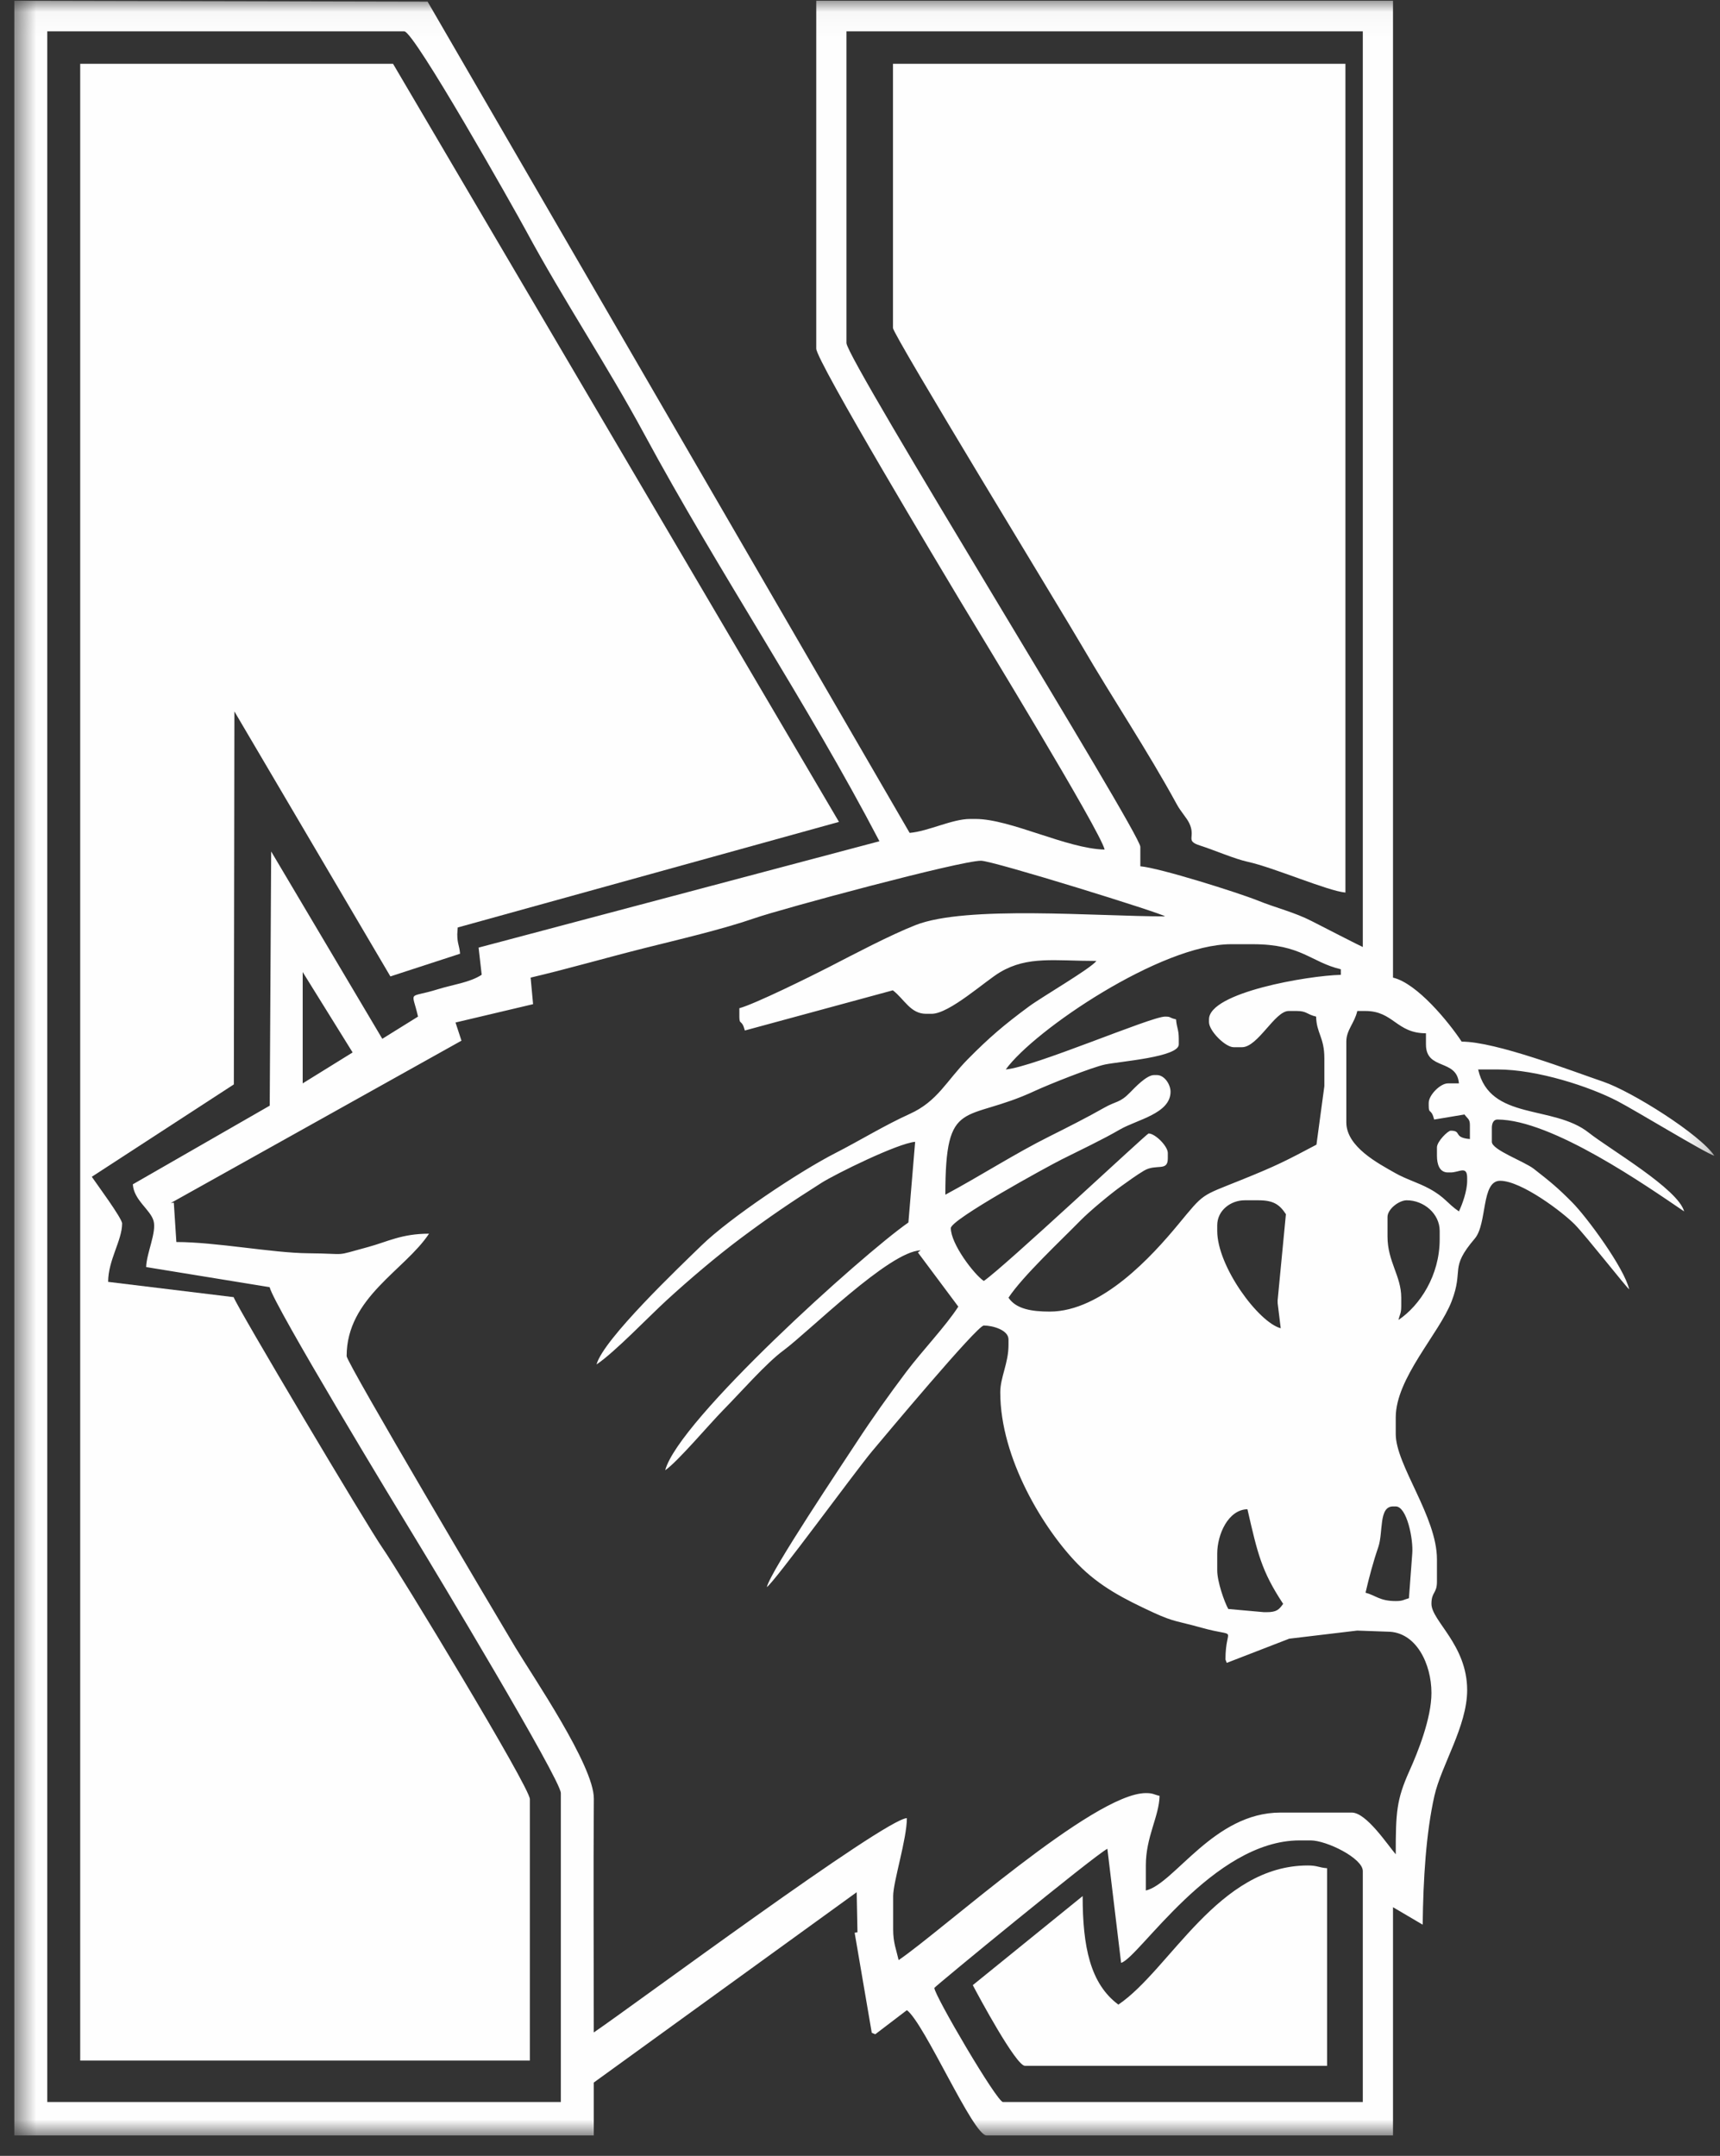
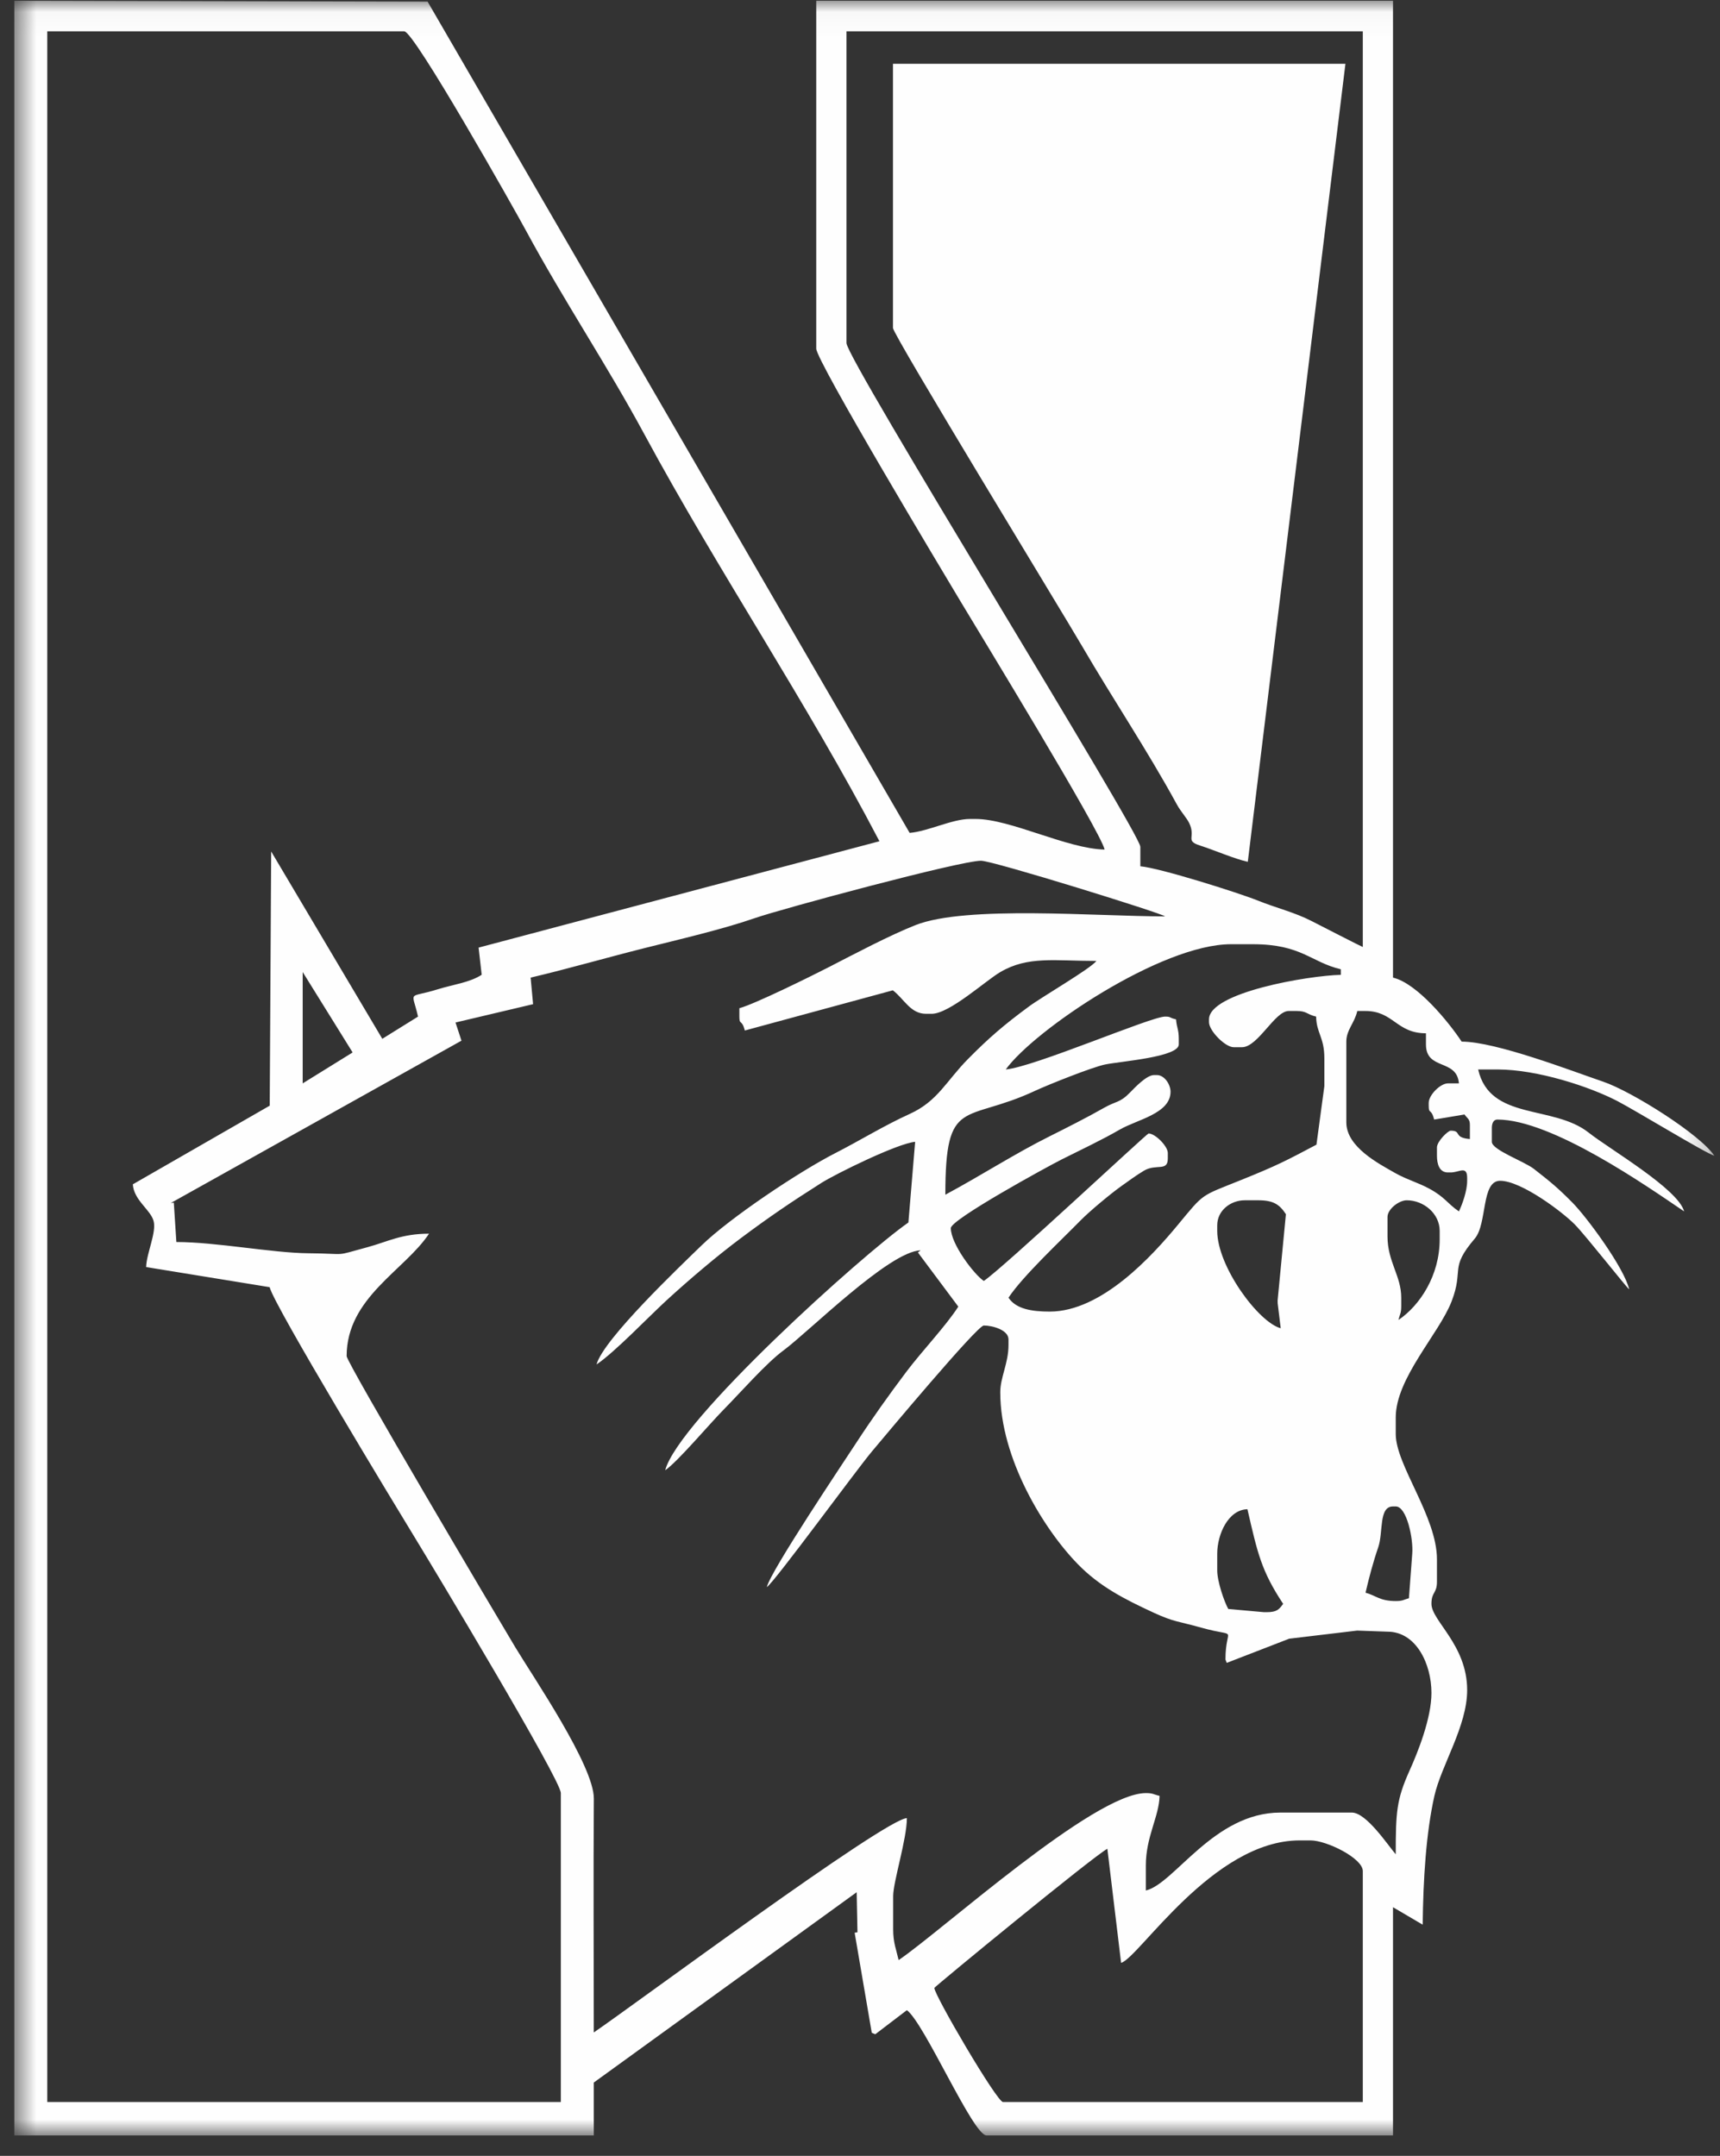
<svg xmlns="http://www.w3.org/2000/svg" xmlns:xlink="http://www.w3.org/1999/xlink" width="71px" height="89px" viewBox="0 0 71 89" version="1.1">
  <rect x="0" y="0" width="71" height="89" fill="#333333" stroke="none" />
  <title>EE0E8A64-DEAD-49BD-9A7F-120A347D6972</title>
  <defs>
    <polygon id="path-1" points="0.591 0.03 70.765 0.03 70.765 88.157 0.591 88.157" />
  </defs>
  <g id="v03" stroke="none" stroke-width="1" fill="none" fill-rule="evenodd">
    <g id="Clients-//-Selected---Athletics" transform="translate(-813, -1113)">
      <g id="Athletics-Logos" transform="translate(139, 392)">
        <g id="Row-5" transform="translate(14, 721)">
          <g id="Wildcat-Northwest" transform="translate(660, 0)">
            <g id="Group-537" transform="translate(2.536, 2.543)" fill="#FEFEFE">
-               <path d="M34.325,10.997 C34.325,11.279 41.338,22.769 42.126,24.123 C43.422,26.345 44.814,28.413 46.045,30.669 C46.201,30.956 46.441,31.209 46.55,31.43 C46.844,32.032 46.363,32.158 46.997,32.362 C47.602,32.557 48.429,32.917 48.972,33.035 C50.029,33.265 52.282,34.243 53.002,34.304 L53.002,0.09 L34.325,0.09 L34.325,10.997 Z" id="Fill-533" />
-               <path d="M0.775,82.523 L19.337,82.523 L19.337,71.731 C19.337,71.242 13.933,62.335 13.258,61.368 C12.637,60.479 7.238,51.403 7.109,51.007 L1.928,50.376 C1.928,49.475 2.505,48.665 2.505,47.965 C2.505,47.752 1.422,46.289 1.253,46.038 L7.117,42.224 L7.14,26.827 L13.579,37.766 L16.455,36.829 C16.425,36.47 16.34,36.421 16.34,36.025 L16.358,35.746 L32.096,31.387 L13.688,0.09 L0.775,0.09 L0.775,82.523 Z" id="Fill-535" />
+               <path d="M34.325,10.997 C34.325,11.279 41.338,22.769 42.126,24.123 C43.422,26.345 44.814,28.413 46.045,30.669 C46.201,30.956 46.441,31.209 46.55,31.43 C46.844,32.032 46.363,32.158 46.997,32.362 C47.602,32.557 48.429,32.917 48.972,33.035 L53.002,0.09 L34.325,0.09 L34.325,10.997 Z" id="Fill-533" />
            </g>
            <g id="Group-543">
-               <path d="M40.156,81.952 C40.396,82.411 41.939,85.283 42.31,85.283 L54.781,85.283 L54.781,77.126 C54.426,77.096 54.379,77.012 53.987,77.012 C50.278,77.012 48.309,81.301 46.165,82.756 C45.001,81.892 44.691,80.356 44.691,78.275 L40.156,81.952 Z" id="Fill-538" fill="#FEFEFE" />
              <g id="Group-542">
                <mask id="mask-2" fill="white">
                  <use xlink:href="#path-1" />
                </mask>
                <g id="Clip-541" />
                <path d="M33.694,14.392 C33.694,14.899 38.943,23.647 39.634,24.801 C40.448,26.16 45.422,34.306 45.598,35.073 C44.037,35.038 41.712,33.809 40.27,33.809 L40.043,33.809 C39.302,33.809 38.321,34.319 37.549,34.384 L17.65,0.066 L0.591,0.03 L0.591,88.157 L24.511,88.157 L24.511,85.973 L35.363,78.116 L35.395,79.768 L35.279,79.789 L35.986,83.921 L36.131,83.979 L37.435,82.985 C38.163,83.526 40.166,88.157 40.723,88.157 L57.502,88.157 L57.502,78.735 L58.727,79.456 C58.749,77.563 58.867,75.674 59.209,74.146 C59.494,72.877 60.563,71.262 60.563,69.772 C60.563,67.903 59.089,66.914 59.089,66.211 C59.089,65.709 59.316,65.794 59.316,65.292 L59.316,64.372 C59.316,62.608 57.615,60.484 57.615,59.202 L57.615,58.513 C57.615,56.894 59.407,55.055 59.92,53.726 C60.441,52.375 59.81,52.384 60.877,51.133 C61.401,50.516 61.134,48.746 61.923,48.746 C62.797,48.746 64.509,50.041 65.012,50.556 C65.473,51.028 67.127,53.136 67.251,53.227 C67.048,52.345 65.509,50.252 64.899,49.637 C64.291,49.024 64.001,48.789 63.316,48.254 C62.915,47.942 61.582,47.472 61.582,47.138 L61.582,46.563 C61.582,46.375 61.651,46.218 61.809,46.218 C64.065,46.218 68.011,48.988 69.519,50.01 C69.275,49.084 66.438,47.438 65.583,46.761 C64.109,45.593 61.506,46.282 61.016,44.15 L61.809,44.15 C63.467,44.15 65.62,44.861 66.76,45.453 C67.51,45.842 70.428,47.62 70.766,47.712 C70.188,46.839 67.363,45.059 66.184,44.657 C64.912,44.225 61.758,43.001 60.336,43.001 C59.804,42.197 58.501,40.595 57.502,40.359 L57.502,0.03 L33.694,0.03 L33.694,14.392 Z M34.941,1.294 L56.255,1.294 L56.255,39.095 C56.199,39.08 54.415,38.163 54.139,38.022 C53.429,37.658 52.675,37.482 51.914,37.175 C51.12,36.855 47.875,35.83 47.072,35.763 L47.072,34.959 C47.072,34.394 34.941,14.832 34.941,14.162 L34.941,1.294 Z M1.951,1.294 L16.689,1.294 C17.095,1.294 21.225,8.619 21.716,9.528 C23.273,12.41 25.047,15.055 26.591,17.914 C29.662,23.602 33.327,29.03 36.302,34.729 L19.756,39.12 L19.884,40.241 C19.394,40.563 18.691,40.647 18.072,40.84 C16.811,41.234 16.998,40.843 17.256,41.968 L15.781,42.885 L11.194,35.152 L11.134,45.645 L5.483,48.892 C5.522,49.542 6.208,49.938 6.338,50.398 C6.472,50.871 6.045,51.741 6.033,52.308 L11.13,53.138 C11.316,53.903 16.354,62.218 17.166,63.545 C17.858,64.677 23.151,73.476 23.151,74.024 L23.151,86.778 L1.951,86.778 L1.951,1.294 Z M21.904,40.359 C23.486,39.985 24.966,39.553 26.599,39.142 C27.993,38.792 29.83,38.365 31.158,37.903 C32.262,37.52 39.629,35.534 40.496,35.534 C40.993,35.534 48.01,37.717 48.092,37.831 C45.263,37.831 39.876,37.368 37.791,38.191 C36.704,38.621 35.287,39.374 34.187,39.939 C33.458,40.313 31.158,41.45 30.52,41.622 L30.52,41.968 C30.52,42.341 30.618,42.054 30.747,42.542 L36.856,40.883 C37.33,41.246 37.579,41.853 38.229,41.853 L38.456,41.853 C39.192,41.853 40.672,40.494 41.291,40.13 C42.434,39.459 43.533,39.67 45.258,39.67 C45.033,39.98 43.01,41.153 42.469,41.554 C41.446,42.31 40.835,42.831 39.957,43.72 C39.052,44.637 38.71,45.462 37.548,45.988 C36.504,46.461 35.49,47.088 34.49,47.599 C32.98,48.37 30.12,50.284 28.959,51.415 C28.087,52.263 24.898,55.292 24.625,56.329 C25.395,55.807 26.758,54.374 27.542,53.656 C28.468,52.81 29.576,51.866 30.586,51.111 C31.761,50.234 32.644,49.634 33.898,48.839 C34.484,48.466 37.056,47.198 37.776,47.138 L37.498,50.468 C35.579,51.807 28.003,58.633 27.459,60.696 C27.97,60.348 29.285,58.787 29.868,58.196 C30.555,57.5 31.627,56.275 32.334,55.755 C33.37,54.993 36.713,51.648 38.002,51.619 L37.89,51.705 L39.558,53.941 C39.049,54.736 38.069,55.761 37.404,56.643 C36.706,57.571 36.005,58.553 35.372,59.523 C34.798,60.403 31.806,64.86 31.654,65.521 C31.982,65.298 35.328,60.712 35.991,59.921 C36.479,59.34 40.336,54.721 40.61,54.721 C40.975,54.721 41.63,54.906 41.63,55.295 L41.63,55.525 C41.63,56.279 41.29,56.857 41.29,57.479 C41.29,60.209 43.088,63.137 44.493,64.574 C45.387,65.49 46.392,66.008 47.62,66.575 C48.463,66.964 48.605,66.919 49.611,67.2 C51.172,67.634 50.586,67.073 50.586,68.509 L50.639,68.648 L53.217,67.65 L56.024,67.315 L57.275,67.36 C58.459,67.36 59.089,68.695 59.089,69.888 C59.089,70.943 58.521,72.35 58.181,73.104 C57.644,74.3 57.615,74.817 57.615,76.551 C57.276,76.156 56.402,74.828 55.801,74.828 L52.854,74.828 C50.102,74.828 48.484,77.765 47.299,78.045 L47.299,77.011 C47.299,75.824 47.846,74.997 47.866,74.139 C47.611,74.079 47.605,74.024 47.299,74.024 C45.152,74.024 38.876,79.709 37.095,80.918 C36.996,80.484 36.869,80.199 36.869,79.654 L36.869,78.275 C36.869,77.684 37.435,75.918 37.435,75.058 C36.535,75.078 26.1,82.827 24.511,83.905 C24.511,80.689 24.491,77.467 24.513,74.252 C24.522,72.898 21.982,69.189 21.27,68.002 C20.564,66.827 14.309,56.259 14.309,55.985 C14.309,53.566 16.709,52.444 17.71,50.93 C16.582,50.93 16.003,51.26 15.192,51.481 C13.702,51.885 14.452,51.753 12.717,51.738 C11.238,51.724 8.914,51.274 7.28,51.274 L7.175,49.65 L7.052,49.663 L19.049,42.962 L18.803,42.212 L22.005,41.455 L21.904,40.358 L21.904,40.359 Z M41.517,44.15 C42.695,42.521 47.936,38.98 50.812,38.98 L51.72,38.98 C53.729,38.98 54.107,39.721 55.348,40.014 L55.348,40.244 C54.013,40.274 49.906,40.969 49.906,42.083 L49.906,42.197 C49.906,42.554 50.575,43.232 50.926,43.232 L51.266,43.232 C51.926,43.232 52.622,41.737 53.194,41.737 L53.534,41.737 C53.946,41.737 53.931,41.874 54.328,41.968 C54.343,42.659 54.668,42.814 54.668,43.691 L54.668,44.84 L54.342,47.255 C53.076,47.924 52.719,48.114 51.233,48.713 C49.534,49.399 49.729,49.228 48.63,50.555 C47.576,51.829 45.487,54.146 43.331,54.146 C42.586,54.146 41.939,54.039 41.63,53.572 C42.219,52.681 43.787,51.217 44.605,50.382 C44.982,49.998 45.852,49.276 46.276,48.974 C46.537,48.787 46.931,48.5 47.225,48.327 C47.731,48.031 48.206,48.379 48.206,47.827 L48.206,47.597 C48.206,47.319 47.687,46.793 47.412,46.793 C47.341,46.793 41.438,52.321 40.61,52.882 C40.202,52.605 39.249,51.351 39.249,50.7 C39.249,50.344 43.211,48.174 43.823,47.866 C44.613,47.468 45.47,47.069 46.229,46.629 C46.937,46.22 48.319,45.972 48.319,45.069 C48.319,44.777 48.074,44.381 47.752,44.381 L47.639,44.381 C47.33,44.381 46.847,44.897 46.648,45.1 C46.221,45.539 46.086,45.443 45.574,45.734 C44.904,46.117 43.988,46.58 43.331,46.908 C41.912,47.614 40.476,48.541 39.023,49.321 C39.023,45.23 39.818,46.39 42.727,45.032 C43.295,44.768 45.101,44.049 45.621,43.944 C46.261,43.814 48.659,43.639 48.659,43.117 L48.659,42.886 C48.659,42.491 48.575,42.441 48.546,42.083 C48.224,42.006 48.352,41.968 48.092,41.968 C47.506,41.968 42.673,44.053 41.517,44.15 Z M12.495,40.129 L14.556,43.448 L12.495,44.725 L12.495,40.129 Z M55.575,43.001 C55.575,42.516 55.911,42.245 56.028,41.737 L56.368,41.737 C57.519,41.737 57.646,42.657 58.862,42.657 L58.862,43.117 C58.862,44.203 60.137,43.693 60.223,44.725 L59.769,44.725 C59.453,44.725 58.976,45.209 58.976,45.529 L58.976,45.645 C58.976,46.018 59.074,45.731 59.202,46.218 L60.453,46.009 C60.587,46.196 60.676,46.191 60.676,46.448 L60.676,47.023 C59.968,46.963 60.361,46.678 59.883,46.678 C59.771,46.678 59.316,47.12 59.316,47.368 L59.316,47.712 C59.316,48.065 59.42,48.402 59.769,48.402 L59.883,48.402 C60.237,48.402 60.563,48.102 60.563,48.631 L60.563,48.746 C60.563,49.172 60.361,49.719 60.223,50.01 C59.733,49.677 59.658,49.428 58.997,49.07 C58.539,48.821 58.046,48.685 57.591,48.426 C56.895,48.03 55.575,47.346 55.575,46.333 L55.575,43.001 Z M50.246,50.585 C50.246,49.965 50.807,49.551 51.38,49.551 L51.947,49.551 C52.584,49.551 52.825,49.739 53.081,50.125 L52.739,53.687 L52.741,53.802 L52.867,54.834 C51.95,54.591 50.246,52.282 50.246,50.815 L50.246,50.585 Z M57.275,50.24 C57.275,49.916 57.748,49.551 58.069,49.551 C58.765,49.551 59.429,50.097 59.429,50.815 L59.429,51.159 C59.429,52.66 58.609,53.894 57.729,54.491 C57.787,54.233 57.842,54.227 57.842,53.917 L57.842,53.572 C57.842,52.672 57.275,52.085 57.275,51.044 L57.275,50.24 Z M56.368,65.751 C56.51,65.136 56.684,64.481 56.894,63.871 C57.106,63.249 56.905,62.19 57.502,62.19 L57.615,62.19 C58.076,62.19 58.347,63.551 58.296,64.143 L58.159,65.979 C57.928,66.041 57.921,66.096 57.615,66.096 C56.955,66.096 56.8,65.868 56.368,65.751 L56.368,65.751 Z M50.246,64.143 C50.246,63.341 50.7,62.323 51.493,62.305 C51.911,64.12 52.064,64.843 52.967,66.211 C52.799,66.444 52.706,66.555 52.288,66.555 L52.174,66.555 L50.702,66.423 C50.539,66.132 50.246,65.294 50.246,64.832 L50.246,64.143 Z M46.278,81.032 C47.01,80.835 50.064,75.977 53.647,75.977 L54.101,75.977 C54.762,75.977 56.255,76.714 56.255,77.241 L56.255,86.778 L41.403,86.778 C41.153,86.778 38.569,82.369 38.569,82.067 C38.569,82.023 45.125,76.636 45.711,76.322 L46.278,81.032 Z" id="Fill-540" fill="#FEFEFE" mask="url(#mask-2)" />
              </g>
            </g>
          </g>
        </g>
      </g>
    </g>
  </g>
</svg>